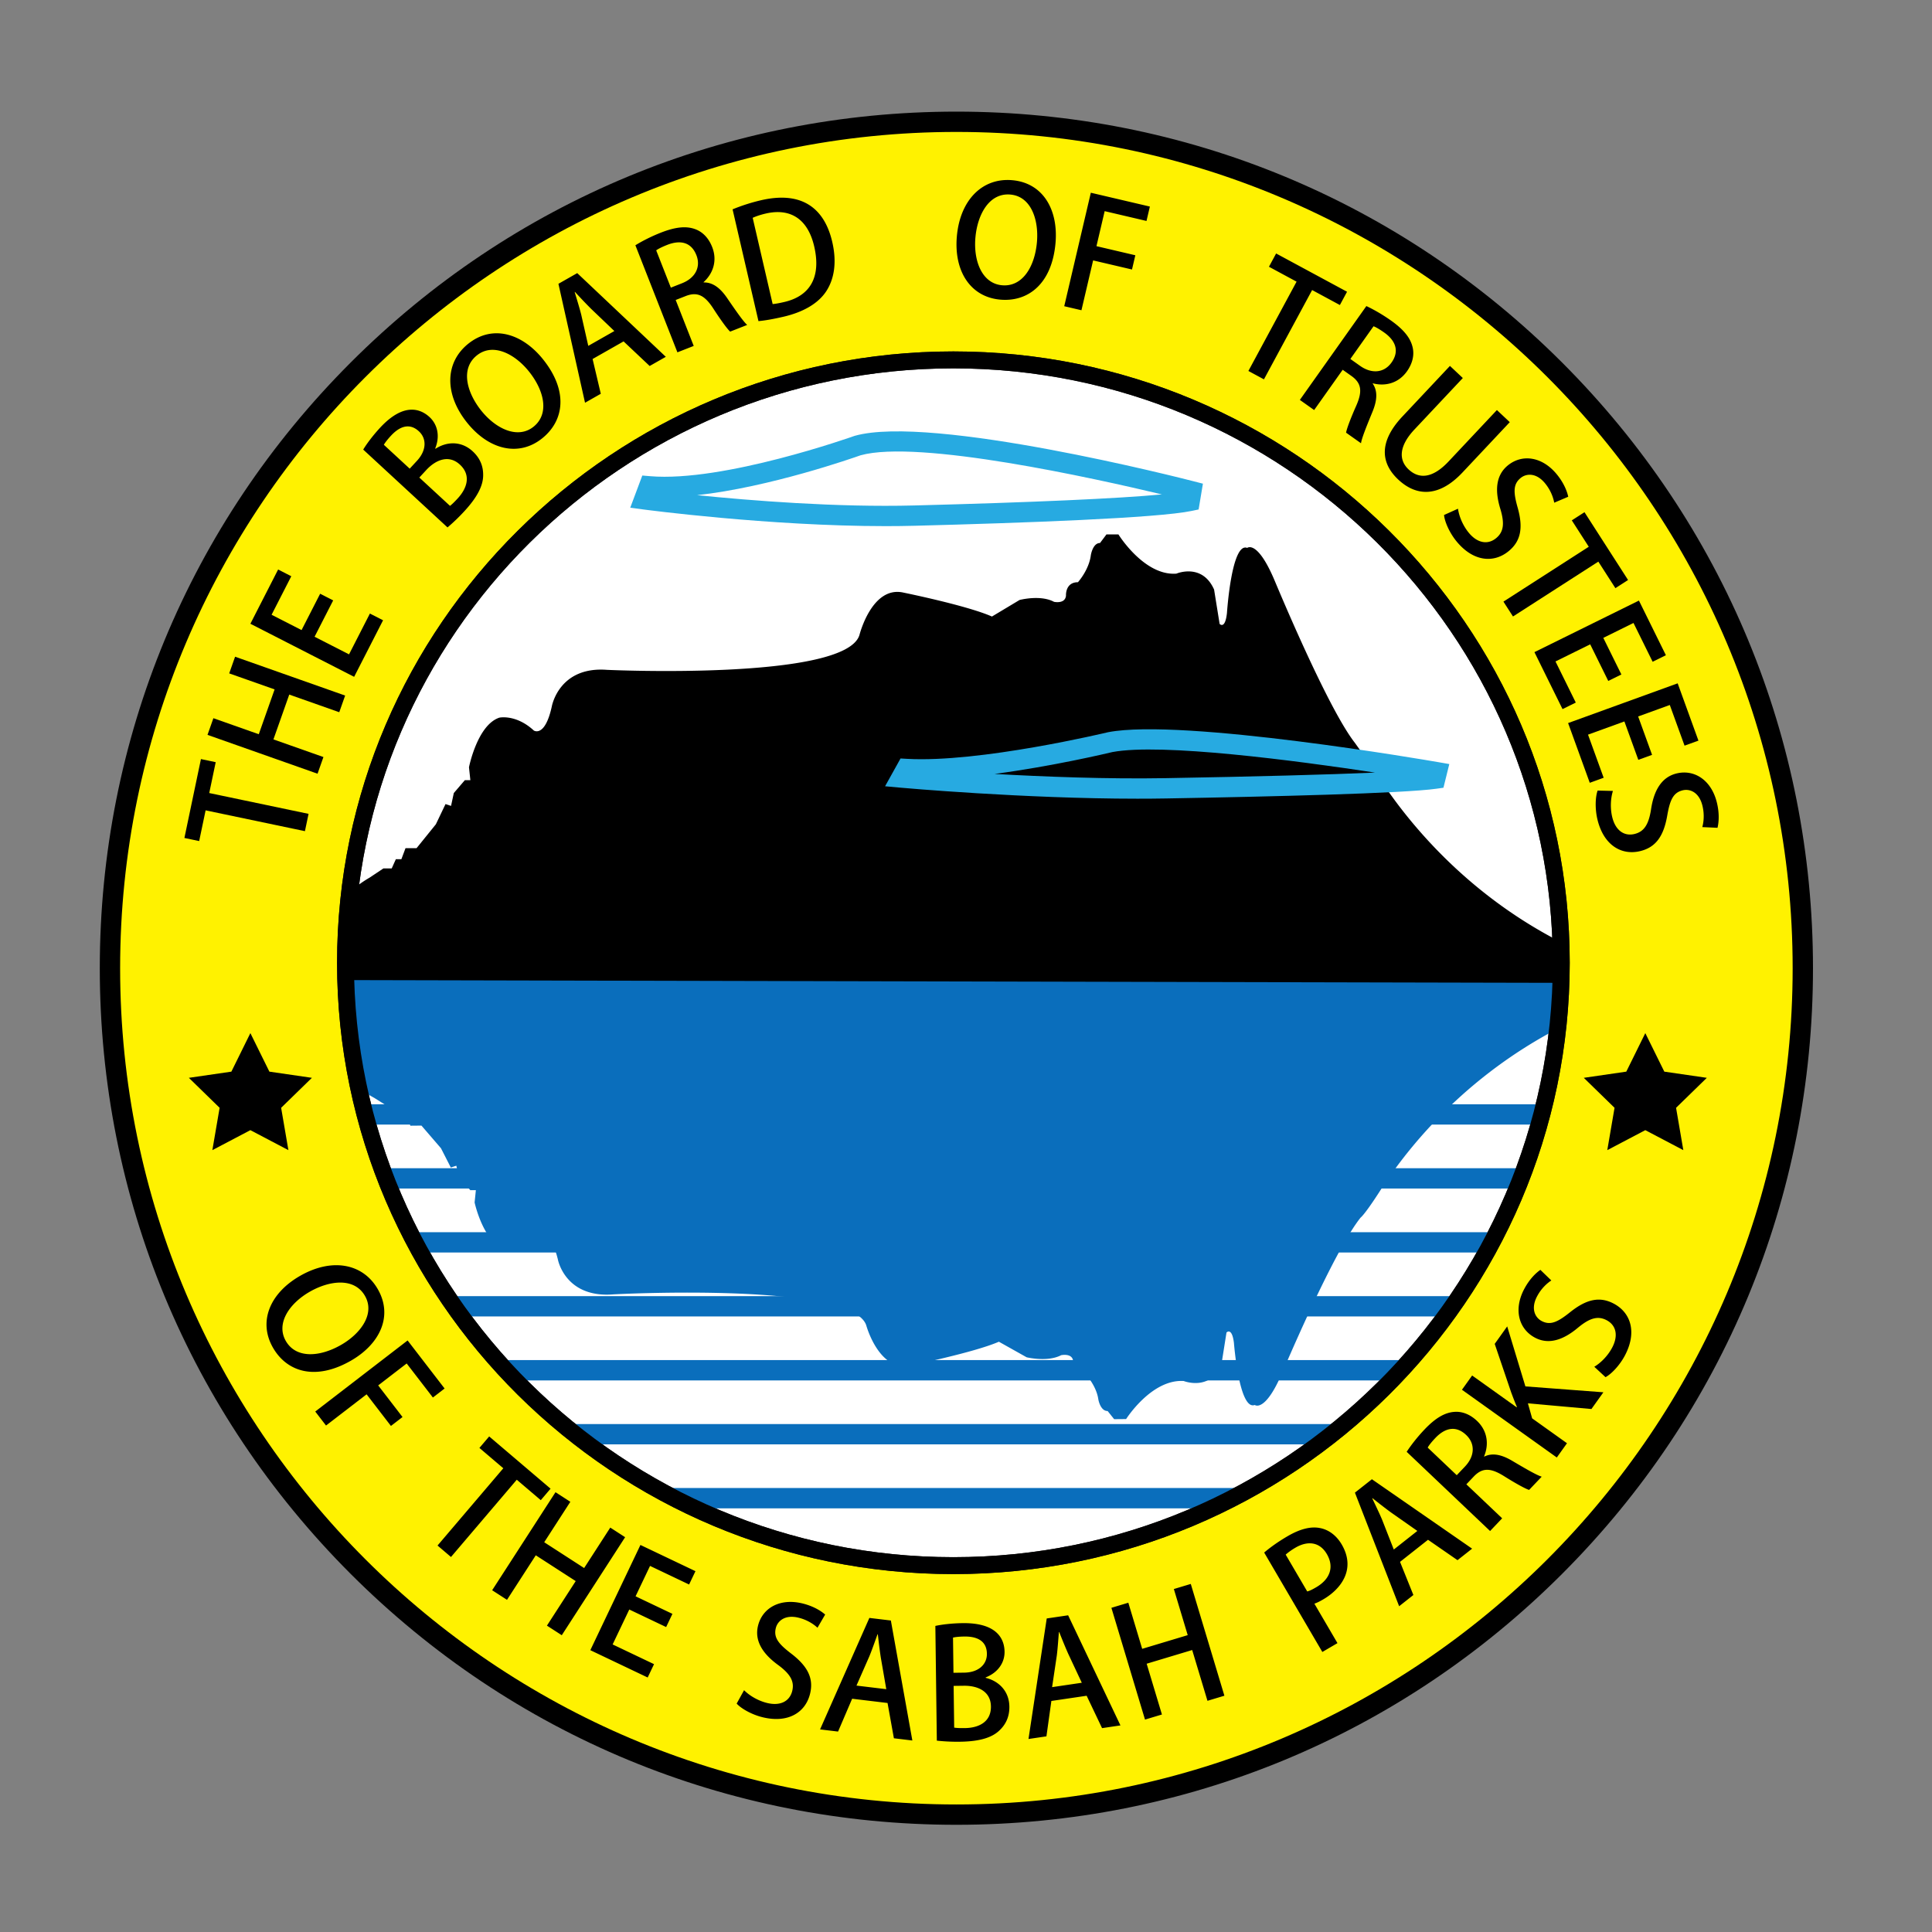
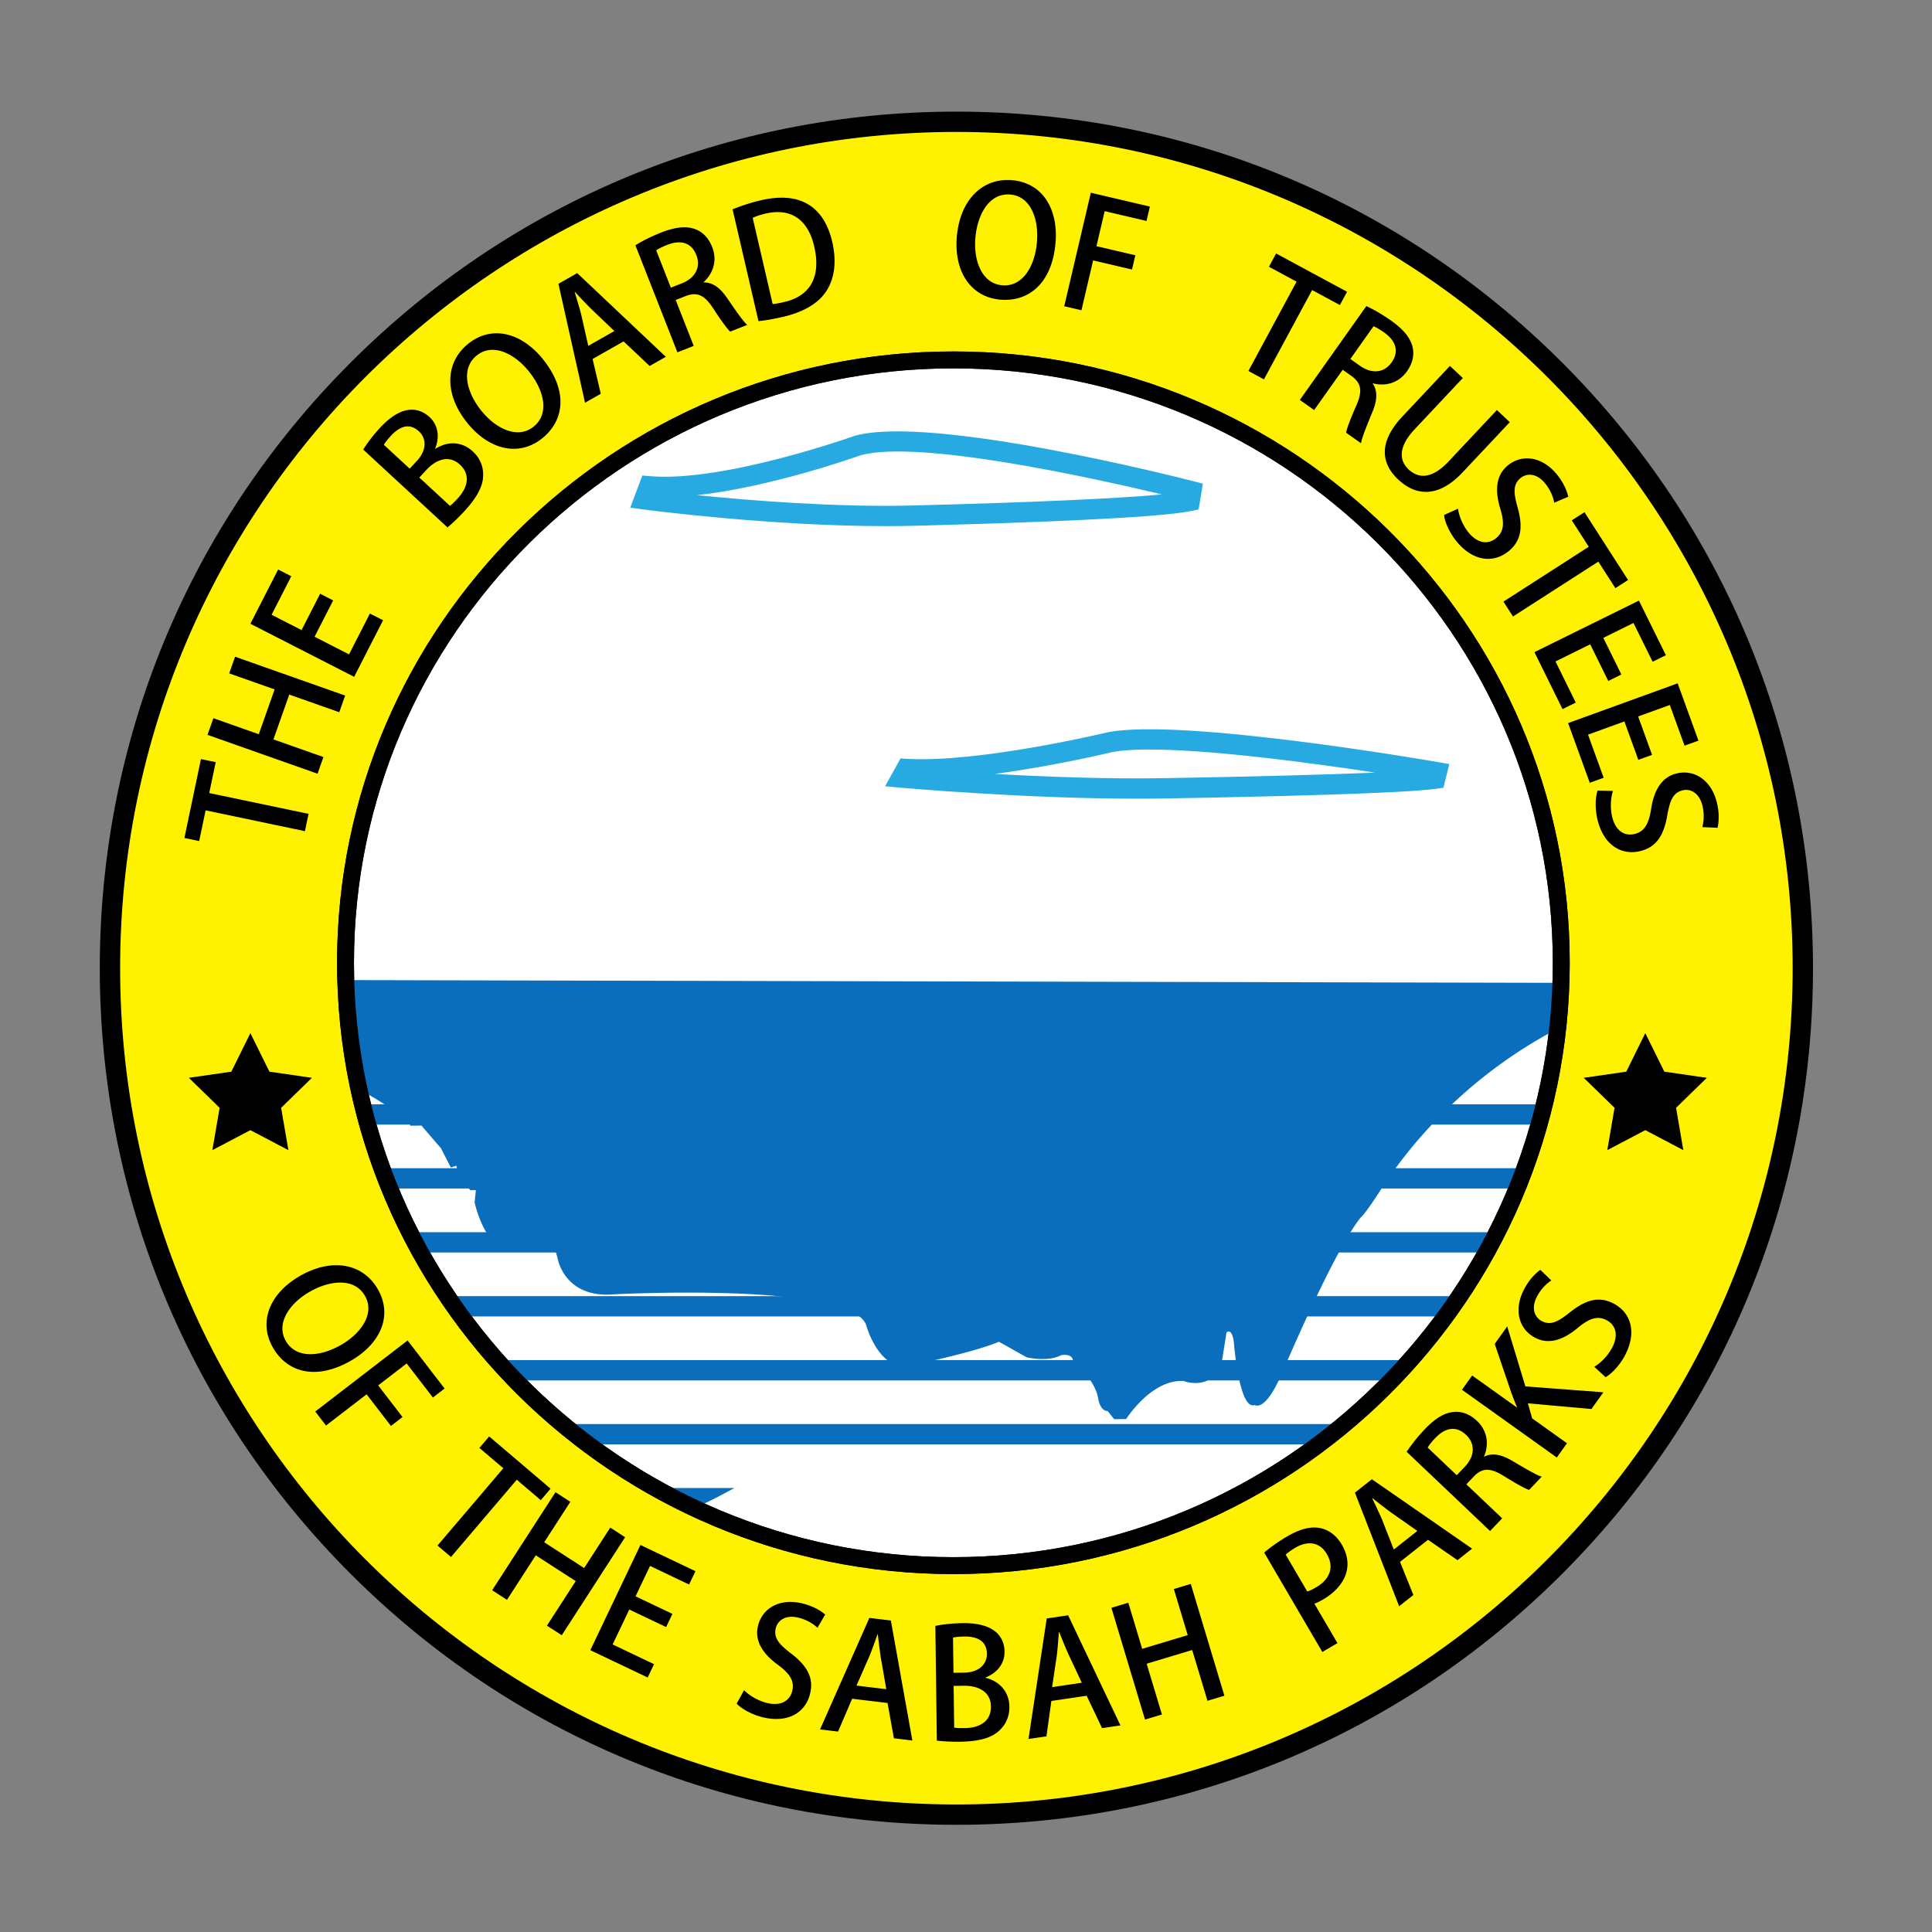
<svg xmlns="http://www.w3.org/2000/svg" width="800" height="800" version="1.1">
  <rect width="100%" height="100%" fill="#808080" stroke="none" />
  <path d="M0 0h841.89v595.28H0z" fill="none" />
  <g stroke-width="1.402">
    <path d="m746.51 400.92c0 193.57-156.92 350.49-350.49 350.49-193.57 0-350.49-156.92-350.49-350.49 0-193.57 156.92-350.49 350.49-350.49 193.57 0 350.49 156.92 350.49 350.49" fill="#fff200" />
    <path d="m396.02 755.61c-94.743 0-183.81-36.894-250.81-103.89-66.994-66.991-103.89-156.06-103.89-250.8 0-94.743 36.895-183.81 103.89-250.81 66.992-66.994 156.06-103.89 250.81-103.89 94.743 0 183.81 36.894 250.81 103.89 66.992 66.992 103.89 156.06 103.89 250.81 0 94.741-36.894 183.81-103.89 250.8-66.992 66.995-156.06 103.89-250.81 103.89m0-700.98c-190.94 0-346.28 155.34-346.28 346.28 0 190.94 155.34 346.28 346.28 346.28 190.94 0 346.28-155.34 346.28-346.28 0-190.94-155.34-346.28-346.28-346.28" />
    <path d="m394.78 650.4c-139.95 0-253.81-112.93-253.81-251.74 0-138.81 113.86-251.74 253.81-251.74 139.95 0 253.81 112.93 253.81 251.74 0 138.81-113.86 251.74-253.81 251.74m0-499.27c-137.63 0-249.61 111.04-249.61 247.53 0 136.49 111.97 247.53 249.61 247.53 137.63 0 249.6-111.04 249.6-247.53 0-136.49-111.97-247.53-249.6-247.53" />
    <path d="m646.49 398.66c0 137.87-112.69 249.63-251.71 249.63-139.02 0-251.71-111.76-251.71-249.63 0-137.87 112.69-249.63 251.71-249.63 139.01 0 251.71 111.76 251.71 249.63" fill="#fff" />
    <path d="m394.78 651.8c-140.73 0-255.21-113.56-255.21-253.14 0-139.58 114.49-253.14 255.21-253.14 140.72 0 255.21 113.56 255.21 253.14 0 139.58-114.49 253.14-255.21 253.14m0-499.27c-136.86 0-248.21 110.41-248.21 246.13 0 135.71 111.34 246.13 248.21 246.13 136.86 0 248.2-110.41 248.2-246.13 0-135.72-111.34-246.13-248.2-246.13" fill="#231f20" />
-     <path d="m561.01 307.57c-9.522-12.182-25.903-49.736-33.139-66.992-7.237-17.257-11.427-13.703-11.427-13.703-6.476-2.538-8.38 26.898-8.38 26.898-0.761 7.106-3.048 4.569-3.048 4.569l-2.287-14.212c-4.949-11.164-15.618-6.598-15.618-6.598-13.333 1.014-23.996-16.24-23.996-16.24h-4.952l-2.667 3.553c-3.046 0-3.806 5.075-3.806 5.075-0.763 6.091-5.336 11.167-5.336 11.167-5.333 0-4.949 5.581-4.949 5.581-0.383 3.553-4.953 2.539-4.953 2.539-5.714-3.045-14.285-0.761-14.285-0.761l-11.425 6.85c-10.285-4.566-36.569-9.896-36.569-9.896-13.141-3.045-18.283 17.51-18.283 17.51-5.713 19.032-104.56 14.463-104.56 14.463-19.998-1.521-22.855 15.227-22.855 15.227-2.856 12.943-7.428 9.896-7.428 9.896-7.428-6.851-14.283-5.329-14.283-5.329-9.142 3.045-12.57 20.555-12.57 20.555l0.571 5.329h-2.285l-4.57 5.329-1.143 5.329-2.287-0.761-4 8.374-7.998 9.896h-4.572l-1.713 4.568h-2.285l-1.715 3.806h-3.428l-5.714 3.806a50.717 50.717 0 0 0 -8.258 5.986 250.18 250.18 0 0 0 -1.733 29.28c0 5.318 0.188 10.596 0.519 15.832l502.69-6.139c0.125-3.219 0.206-6.448 0.206-9.694 0-2.868-0.067-5.72-0.163-8.563-48.627-24.874-72.574-63.771-77.694-71.873" />
    <path d="m648.06 416.25c0.027 2.742-0.014 5.47-0.086 8.19-48.4 24.247-71.997 61.669-77.044 69.468-6.007 9.28-7.521 10.261-7.521 10.261-9.411 11.743-25.451 47.812-32.532 64.382-7.084 16.573-11.304 13.212-11.304 13.212-6.455 2.487-8.622-25.645-8.622-25.645-0.824-6.788-3.088-4.339-3.088-4.339l-2.158 13.61c-4.852 10.724-15.559 6.456-15.559 6.456-13.341-0.844-23.847 15.758-23.847 15.758l-4.953 0.045-2.697-3.369c-3.048 0.027-3.853-4.821-3.853-4.821-0.819-5.815-5.435-10.628-5.435-10.628-5.334 0.051-4.999-5.29-4.999-5.29-0.416-3.393-4.976-2.379-4.976-2.379-5.691 2.966-14.28 0.859-14.28 0.859l-11.486-6.442c-10.244 4.464-36.476 9.805-36.476 9.805-13.114 3.037-18.441-16.57-18.441-16.57-5.884-18.148-104.68-12.849-104.68-12.849-19.983 1.643-22.991-14.346-22.991-14.346-2.974-12.353-7.516-9.397-7.516-9.397-7.367 6.626-14.235 5.235-14.235 5.235-9.17-2.829-12.755-19.542-12.755-19.542l0.523-5.102-2.285 0.022-4.618-5.053-1.192-5.086-2.278 0.751-4.074-7.971-8.088-9.39-4.572 0.042-1.754-4.352-2.285 0.022-1.748-3.624-3.428 0.031-5.748-3.588a50.803 50.803 0 0 1 -8.312 -5.644 229.01 229.01 0 0 1 -1.995 -27.987c-0.049-5.086 0.091-10.135 0.376-15.148l502.72 1.14c0.154 3.079 0.264 6.167 0.294 9.271" fill="#0a6ebc" />
-     <path d="m639.5 457.25h-487.54a240.69 240.69 0 0 0 2.685 8.412h482.17a234.88 234.88 0 0 0 2.685 -8.412m-7.948 26.482h-471.65c1.161 2.83 2.369 5.637 3.63 8.412h464.39c1.262-2.776 2.47-5.583 3.63-8.412m-12.567 26.491h-446.51a248.92 248.92 0 0 0 4.903 8.412h436.71a246.18 246.18 0 0 0 4.903 -8.412m-16.068 26.482h-414.38a251.57 251.57 0 0 0 6.385 8.412h401.61a253.48 253.48 0 0 0 6.385 -8.412m-20.055 26.482h-374.25a252.21 252.21 0 0 0 8.246 8.412h357.76a249.49 249.49 0 0 0 8.246 -8.412m-26.2 26.48h-321.87a256.28 256.28 0 0 0 11.074 8.412h299.72a253.1 253.1 0 0 0 11.071 -8.412m-36.148 26.491h-249.57a254.7 254.7 0 0 0 16.56 8.412h216.45c5.636-2.609 11.16-5.416 16.559-8.412" fill="#0a6ebc" />
+     <path d="m639.5 457.25h-487.54a240.69 240.69 0 0 0 2.685 8.412h482.17a234.88 234.88 0 0 0 2.685 -8.412m-7.948 26.482h-471.65c1.161 2.83 2.369 5.637 3.63 8.412h464.39c1.262-2.776 2.47-5.583 3.63-8.412m-12.567 26.491h-446.51a248.92 248.92 0 0 0 4.903 8.412h436.71a246.18 246.18 0 0 0 4.903 -8.412m-16.068 26.482h-414.38a251.57 251.57 0 0 0 6.385 8.412h401.61a253.48 253.48 0 0 0 6.385 -8.412m-20.055 26.482h-374.25a252.21 252.21 0 0 0 8.246 8.412h357.76a249.49 249.49 0 0 0 8.246 -8.412m-26.2 26.48h-321.87a256.28 256.28 0 0 0 11.074 8.412h299.72a253.1 253.1 0 0 0 11.071 -8.412m-36.148 26.491h-249.57a254.7 254.7 0 0 0 16.56 8.412c5.636-2.609 11.16-5.416 16.559-8.412" fill="#0a6ebc" />
    <path d="m394.78 651.8c-140.73 0-255.21-113.56-255.21-253.14 0-139.58 114.49-253.14 255.21-253.14 140.72 0 255.21 113.56 255.21 253.14 0 139.58-114.49 253.14-255.21 253.14m0-499.27c-136.86 0-248.21 110.41-248.21 246.13 0 135.71 111.34 246.13 248.21 246.13 136.86 0 248.2-110.41 248.2-246.13 0-135.72-111.34-246.13-248.2-246.13m-305.46 163.07-2.679 12.78 41.126 8.622-1.502 7.163-41.125-8.618-2.667 12.719-6.112-1.281 6.846-32.666zm53.594-27.585-2.435 6.9-20.703-7.306-6.551 18.56 20.703 7.307-2.435 6.9-45.569-16.083 2.435-6.902 18.797 6.637 6.553-18.56-18.8-6.636 2.437-6.902zm15.705-31.175-11.977 23.418-42.962-21.973 11.489-22.464 5.448 2.787-8.157 15.949 12.412 6.347 7.697-15.05 5.393 2.758-7.701 15.05 14.266 7.296 8.645-16.903z" />
    <path d="m180.35 185.82c4.352-2.853 10.443-3.498 15.403 1.082 3.754 3.467 4.307 7.24 4.312 9.651 0.088 4.462-2.439 9.34-7.833 15.18a78.224 78.224 0 0 1 -6.924 6.662l-34.907-32.232c1.426-2.376 4.012-5.829 6.923-8.981 9.972-10.801 16.968-7.777 20.537-4.481 3.384 3.125 4.383 7.997 2.348 12.989zm-7.662 4.95c3.937-4.265 4.056-9.137 0.765-12.176-4.265-3.938-8.499-1.492-11.58 1.845-1.626 1.762-2.472 2.957-2.933 3.735l10.708 9.888zm13.649 18.699c0.866-0.659 1.898-1.682 3.181-3.073 3.982-4.311 5.598-9.689 0.915-14.013-4.683-4.324-10.122-1.873-13.931 2.252l-2.867 3.107zm38.533-60.664c10.491 13.096 8.775 25.382-0.384 32.717-9.601 7.691-21.985 4.841-31.095-6.532-9.505-11.865-9.139-24.93 0.512-32.659 9.995-8.007 22.291-4.359 30.968 6.473m-25.593 21.228c6.114 7.631 15.159 11.862 21.659 6.657 6.598-5.285 4.514-14.851-1.915-22.874-5.756-7.189-14.824-12.05-21.57-6.648-6.941 5.56-4.087 15.48 1.827 22.866m76.422-22.285-6.69 3.802-10.799-10.187-12.832 7.294 3.396 14.397-6.527 3.71-11.015-49.248 7.787-4.427zm-21.306-10.674-9.526-9.097c-2.326-2.306-4.722-4.862-6.791-7.097l-0.109 0.063c0.862 2.92 1.95 6.365 2.702 9.348l2.922 12.925zm36.978-20.117c3.83-0.081 6.955 2.351 9.878 6.693 3.656 5.341 6.592 9.542 8.141 10.899l-7.045 2.766c-1.152-1.037-3.754-4.556-7.038-9.638-3.583-5.505-6.657-6.941-11.412-5.075l-4.109 1.614 7.468 19.025-6.753 2.651-17.402-44.331c2.669-1.659 6.5-3.637 10.551-5.226 5.873-2.305 10.398-2.861 14.206-1.445 3.157 1.134 5.612 3.761 7.039 7.404 2.261 5.752 0.282 11.071-3.571 14.548zm-9.01 0.352c5.637-2.214 7.892-6.826 6.002-11.64-2.284-5.814-7.177-6.195-12.048-4.283-2.291 0.9-3.867 1.722-4.597 2.28l6.064 15.443zm20.982-30.627a77.329 77.329 0 0 1 11.76 -3.759c20.041-4.641 27.079 6.748 29.5 17.198l0.014 0.062c1.977 8.545 0.771 15.364-2.421 20.313-3.29 5.1-9.505 8.743-17.803 10.662-4.181 0.969-7.604 1.566-10.331 1.81zm16.594 39.225c1.273-0.1 3.009-0.437 4.668-0.822 10.588-2.385 15.542-10.073 12.539-23.044-2.647-11.434-9.913-15.968-20.055-13.62-2.459 0.569-4.248 1.241-5.419 1.772zm117.12-25.188c-1.49 16.71-11.232 24.391-22.918 23.347-12.25-1.092-19.218-11.719-17.924-26.232 1.35-15.141 10.656-24.316 22.968-23.218 12.754 1.138 19.106 12.281 17.874 26.103m-33.159-2.39c-0.869 9.738 2.732 19.053 11.025 19.791 8.42 0.751 13.533-7.594 14.447-17.834 0.819-9.173-2.362-18.956-10.968-19.723-8.86-0.791-13.665 8.343-14.505 17.766m36.778 28.468 11.01-46.994 24.45 5.728-1.395 5.958-17.325-4.059-3.396 14.498 16.096 3.771-1.382 5.898-16.096-3.771-4.835 20.641zm114.14-0.492-11.492-6.202-19.955 36.979-6.438-3.475 19.953-36.979-11.439-6.171 2.966-5.497 29.372 15.849zm13.584 32.52c2.167 3.161 1.844 7.108-0.185 11.933-2.465 5.986-4.369 10.745-4.653 12.784l-6.177-4.378c0.237-1.534 1.755-5.637 4.206-11.169 2.641-6.016 2.159-9.372-2.01-12.327l-3.602-2.554-11.82 16.676-5.919-4.196 27.543-38.858c2.85 1.325 6.606 3.446 10.157 5.964 5.147 3.647 8.091 7.128 8.992 11.092 0.784 3.26-0.07 6.755-2.331 9.944-3.575 5.044-9.108 6.303-14.128 4.988zm-5.234-7.343c4.941 3.502 10.035 2.861 13.027-1.36 3.613-5.095 1.25-9.399-3.02-12.426-2.009-1.424-3.56-2.291-4.425-2.596l-9.595 13.536zm42.43 44.143c-9.805 10.435-19.147 9.966-26.639 2.925-7.217-6.781-8.114-15.591 1.734-26.071l19.697-20.961 5.333 5.012-20.002 21.282c-6.609 7.032-6.521 12.742-2.476 16.544 4.412 4.147 10.02 3.704 16.587-3.282l20.002-21.283 5.333 5.011zm37.968 12.531c-0.314-1.78-1.253-4.924-3.768-8.001-3.632-4.446-7.739-4.186-10.135-2.231-3.175 2.595-3.021 5.974-1.199 12.389 2.271 8.165 1.353 13.722-3.776 17.914-6.254 5.11-14.737 4.301-21.604-4.101-2.873-3.518-4.882-8.07-5.137-10.875l5.777-2.602c0.414 3 1.914 6.827 4.427 9.906 3.634 4.446 7.966 5.061 11.336 2.306 3.175-2.595 3.574-6.097 1.796-12.06-2.305-7.407-2.008-13.923 3.073-18.075 5.911-4.83 14.228-3.724 20.299 3.701 2.913 3.568 4.232 6.972 4.716 9.263zm25.333 35.384-7.062-10.984-35.339 22.717-3.956-6.156 35.339-22.717-7.027-10.931 5.253-3.377 18.043 28.073zm-21.886 50.085-11.638-23.588 43.273-21.353 11.165 22.626-5.487 2.709-7.927-16.065-12.501 6.169 7.481 15.161-5.431 2.679-7.479-15.161-14.369 7.09 8.4 17.025zm11.276 30.512-8.968-24.732 45.367-16.453 8.602 23.721-5.752 2.085-6.11-16.839-13.104 4.751 5.763 15.895-5.695 2.064-5.763-15.894-15.063 5.463 6.476 17.851zm46.598 18.347c0.486-1.741 0.998-4.981 0.06-8.845-1.353-5.577-5.168-7.119-8.172-6.389-3.986 0.965-5.306 4.078-6.439 10.649-1.482 8.344-4.709 12.958-11.147 14.519-7.848 1.904-15.147-2.491-17.705-13.035-1.071-4.416-0.914-9.386 0.069-12.026l6.334 0.15c-0.922 2.885-1.227 6.983-0.29 10.847 1.356 5.578 4.995 8.007 9.223 6.98 3.986-0.967 5.859-3.955 6.833-10.097 1.126-7.674 4.212-13.421 10.588-14.969 7.416-1.8 14.439 2.793 16.699 12.113 1.087 4.475 0.801 8.114 0.25 10.391zm-601.21 85.309 7.872 15.949 17.602 2.56-12.737 12.414 3.006 17.53-15.743-8.276-15.744 8.276 3.007-17.53-12.737-12.414 17.602-2.56zm577.61 0 7.872 15.949 17.602 2.56-12.737 12.414 3.006 17.53-15.743-8.276-15.743 8.276 3.006-17.53-12.737-12.414 17.602-2.56zm-536.01 135.65c-14.559 8.339-26.431 4.746-32.263-5.435-6.112-10.672-1.384-22.468 11.259-29.709 13.191-7.558 26.041-5.176 32.185 5.552 6.364 11.112 0.862 22.695-11.181 29.592m-17.014-28.562c-8.485 4.859-14.062 13.143-9.923 20.366 4.202 7.334 13.973 6.753 22.894 1.643 7.991-4.577 14.195-12.783 9.899-20.281-4.42-7.716-14.662-6.431-22.87-1.729m2.278 49.605 38.243-29.431 15.315 19.895-4.849 3.732-10.851-14.097-11.797 9.079 10.079 13.098-4.798 3.693-10.08-13.097-16.797 12.927zm93.388 36.7-9.943-8.465-27.239 31.994-5.571-4.746 27.237-31.993-9.896-8.426 4.047-4.754 25.415 21.631zm8.694 55.924-6.148-3.973 11.917-18.44-16.536-10.684-11.915 18.443-6.146-3.973 26.228-40.594 6.146 3.972-10.817 16.746 16.533 10.684 10.82-16.748 6.148 3.972zm35.57 17.506-23.748-11.312 20.749-43.569 22.78 10.853-2.63 5.524-16.173-7.702-5.995 12.585 15.262 7.269-2.603 5.468-15.263-7.269-6.891 14.464 17.142 8.166zm70.315-20.607c-1.318-1.236-3.952-3.191-7.81-4.147-5.571-1.382-8.703 1.284-9.448 4.286-0.988 3.982 1.159 6.593 6.462 10.638 6.71 5.175 9.306 10.174 7.709 16.603-1.944 7.837-9.219 12.273-19.751 9.659-4.409-1.093-8.743-3.534-10.63-5.628l3.065-5.545c2.132 2.155 5.623 4.321 9.481 5.277 5.573 1.382 9.409-0.721 10.457-4.945 0.987-3.979-0.792-7.021-5.787-10.731-6.281-4.546-9.947-9.943-8.368-16.312 1.838-7.407 9.16-11.506 18.467-9.197 4.471 1.107 7.564 3.046 9.327 4.587zm39.28 46.692-7.644-0.918-2.629-14.614-14.659-1.761-5.829 13.596-7.454-0.896 20.417-46.162 8.897 1.07zm-10.792-21.249-2.253-12.982c-0.502-3.239-0.91-6.72-1.245-9.746l-0.125-0.015c-1.043 2.863-2.216 6.279-3.386 9.127l-5.333 12.133zm41.16-4.691c5.062 1.197 9.721 5.173 9.807 11.924 0.066 5.112-2.292 8.106-4.038 9.767-3.178 3.133-8.458 4.653-16.407 4.757a77.652 77.652 0 0 1 -9.595 -0.444l-0.613-47.501c2.703-0.601 6.989-1.099 11.277-1.154 14.698-0.191 17.314 6.969 17.377 11.827 0.06 4.605-2.79 8.678-7.812 10.637zm-8.862-2.158c5.803-0.076 9.421-3.34 9.364-7.817-0.076-5.806-4.761-7.195-9.305-7.136-2.397 0.031-3.846 0.238-4.726 0.44l0.189 14.572zm-4.185 22.768c1.074 0.175 2.526 0.219 4.418 0.195 5.869-0.076 10.882-2.601 10.799-8.97-0.083-6.372-5.599-8.636-11.216-8.563l-4.227 0.055zm68.849-0.914-7.615 1.124-6.382-13.407-14.608 2.156-2.044 14.653-7.429 1.098 7.551-49.911 8.865-1.309zm-16.005-17.666-5.59-11.931c-1.335-2.992-2.644-6.242-3.764-9.075l-0.126 0.018c-0.252 3.037-0.486 6.641-0.864 9.694l-1.954 13.111zm59.046 5.37-7.007 2.106-6.326-21.028-18.852 5.67 6.321 21.028-7.008 2.107-13.917-46.286 7.01-2.107 5.74 19.095 18.854-5.671-5.741-19.093 7.01-2.109zm16.472-59.286c2.25-1.903 5.348-4.228 9.652-6.745 5.12-2.995 9.623-4.168 13.435-3.4 3.522 0.645 6.785 2.975 9.016 6.79 5.926 10.129-0.095 18.329-7.613 22.727-1.308 0.764-2.539 1.41-3.698 1.797l9.556 16.337-6.264 3.663zm17.826 16.106c1.085-0.268 2.261-0.883 3.733-1.743 5.77-3.377 7.506-8.412 4.383-13.75-2.962-5.064-7.946-5.584-13.009-2.623-1.961 1.147-3.304 2.226-4.026 2.867zm68.275-17.715-6.044 4.768-12.211-8.445-11.59 9.145 5.525 13.722-5.895 4.65-18.31-47.036 7.034-5.549zm-22.674-7.343-10.787-7.564c-2.65-1.929-5.403-4.094-7.785-5.991l-0.1 0.077c1.294 2.759 2.887 6 4.08 8.836l4.835 12.341zm27.717-30.777c3.436-1.696 7.297-0.815 11.783 1.881 5.574 3.292 10.013 5.855 11.992 6.429l-5.214 5.487c-1.485-0.451-5.332-2.54-10.457-5.754-5.578-3.473-8.967-3.474-12.487 0.234l-3.041 3.202 14.821 14.073-4.995 5.261-34.539-32.797c1.719-2.633 4.352-6.047 7.348-9.202 4.345-4.575 8.207-6.994 12.26-7.324 3.338-0.31 6.676 1.032 9.511 3.725 4.484 4.258 4.942 9.913 2.925 14.694zm-8.015 4.134c4.171-4.394 4.259-9.526 0.509-13.09-4.528-4.3-9.125-2.575-12.731 1.222-1.694 1.783-2.773 3.194-3.196 4.008l12.029 11.426zm57.329-30.766-4.95 6.93-26.306-2.354 1.76 6.219 14.428 10.304-4.217 5.904-39.274-28.05 4.216-5.904 18.43 13.164 0.109-0.154c-0.88-2.024-1.621-4.025-2.347-5.94l-6.844-20.16 5.17-7.238 7.533 24.84zm-21.555-46.302c-1.518 0.981-4.049 3.067-5.905 6.584-2.683 5.078-0.847 8.759 1.888 10.203 3.626 1.917 6.678 0.461 11.88-3.712 6.638-5.27 12.116-6.585 17.973-3.49 7.139 3.773 9.696 11.901 4.625 21.498-2.123 4.017-5.534 7.638-8.021 8.964l-4.645-4.308c2.603-1.549 5.548-4.419 7.404-7.935 2.682-5.075 1.563-9.308-2.287-11.34-3.625-1.915-7.007-0.92-11.809 3.037-5.928 5.004-12.046 7.265-17.847 4.199-6.749-3.567-8.967-11.66-4.486-20.139 2.151-4.073 4.777-6.612 6.697-7.949z" />
    <path d="m366.75 217.86c-48.544 0-99.99-6.854-100.55-6.93l-5.228-0.705 4.994-13.319 3.175 0.269c30.408 2.595 83.997-16.432 84.535-16.626l0.273-0.087c31.746-8.973 136 17.714 140.42 18.855l3.732 0.962-1.782 10.68-2.809 0.592c-14.228 2.996-70.235 5.002-114.71 6.157-3.974 0.104-8.005 0.151-12.054 0.151m-78.072-12.826c22.065 2.243 57.726 5.103 89.907 4.268 49.16-1.277 84.545-2.867 102.53-4.577-28.022-6.691-100.8-22.841-124.75-16.201-3.054 1.085-37.738 13.255-67.693 16.511m182.45 125.69c-47.399 0-97.649-4.511-98.193-4.561l-6.436-0.586 6.401-11.51 2.634 0.151c30.033 1.722 82.685-10.876 83.215-11.004l0.199-0.043c30.749-5.852 132.43 11.687 136.74 12.437l4.446 0.772-2.424 9.804-2.811 0.398c-13.833 1.961-68.543 3.282-112 4.043-3.883 0.067-7.817 0.098-11.768 0.098m-59.294-10.254c20.631 1.161 46.761 2.17 70.914 1.745 37.703-0.662 67.145-1.45 86.624-2.305-32.717-4.953-88.42-12.312-108.75-8.494-2.201 0.529-24.778 5.883-48.784 9.054" fill="#27aae1" />
  </g>
</svg>